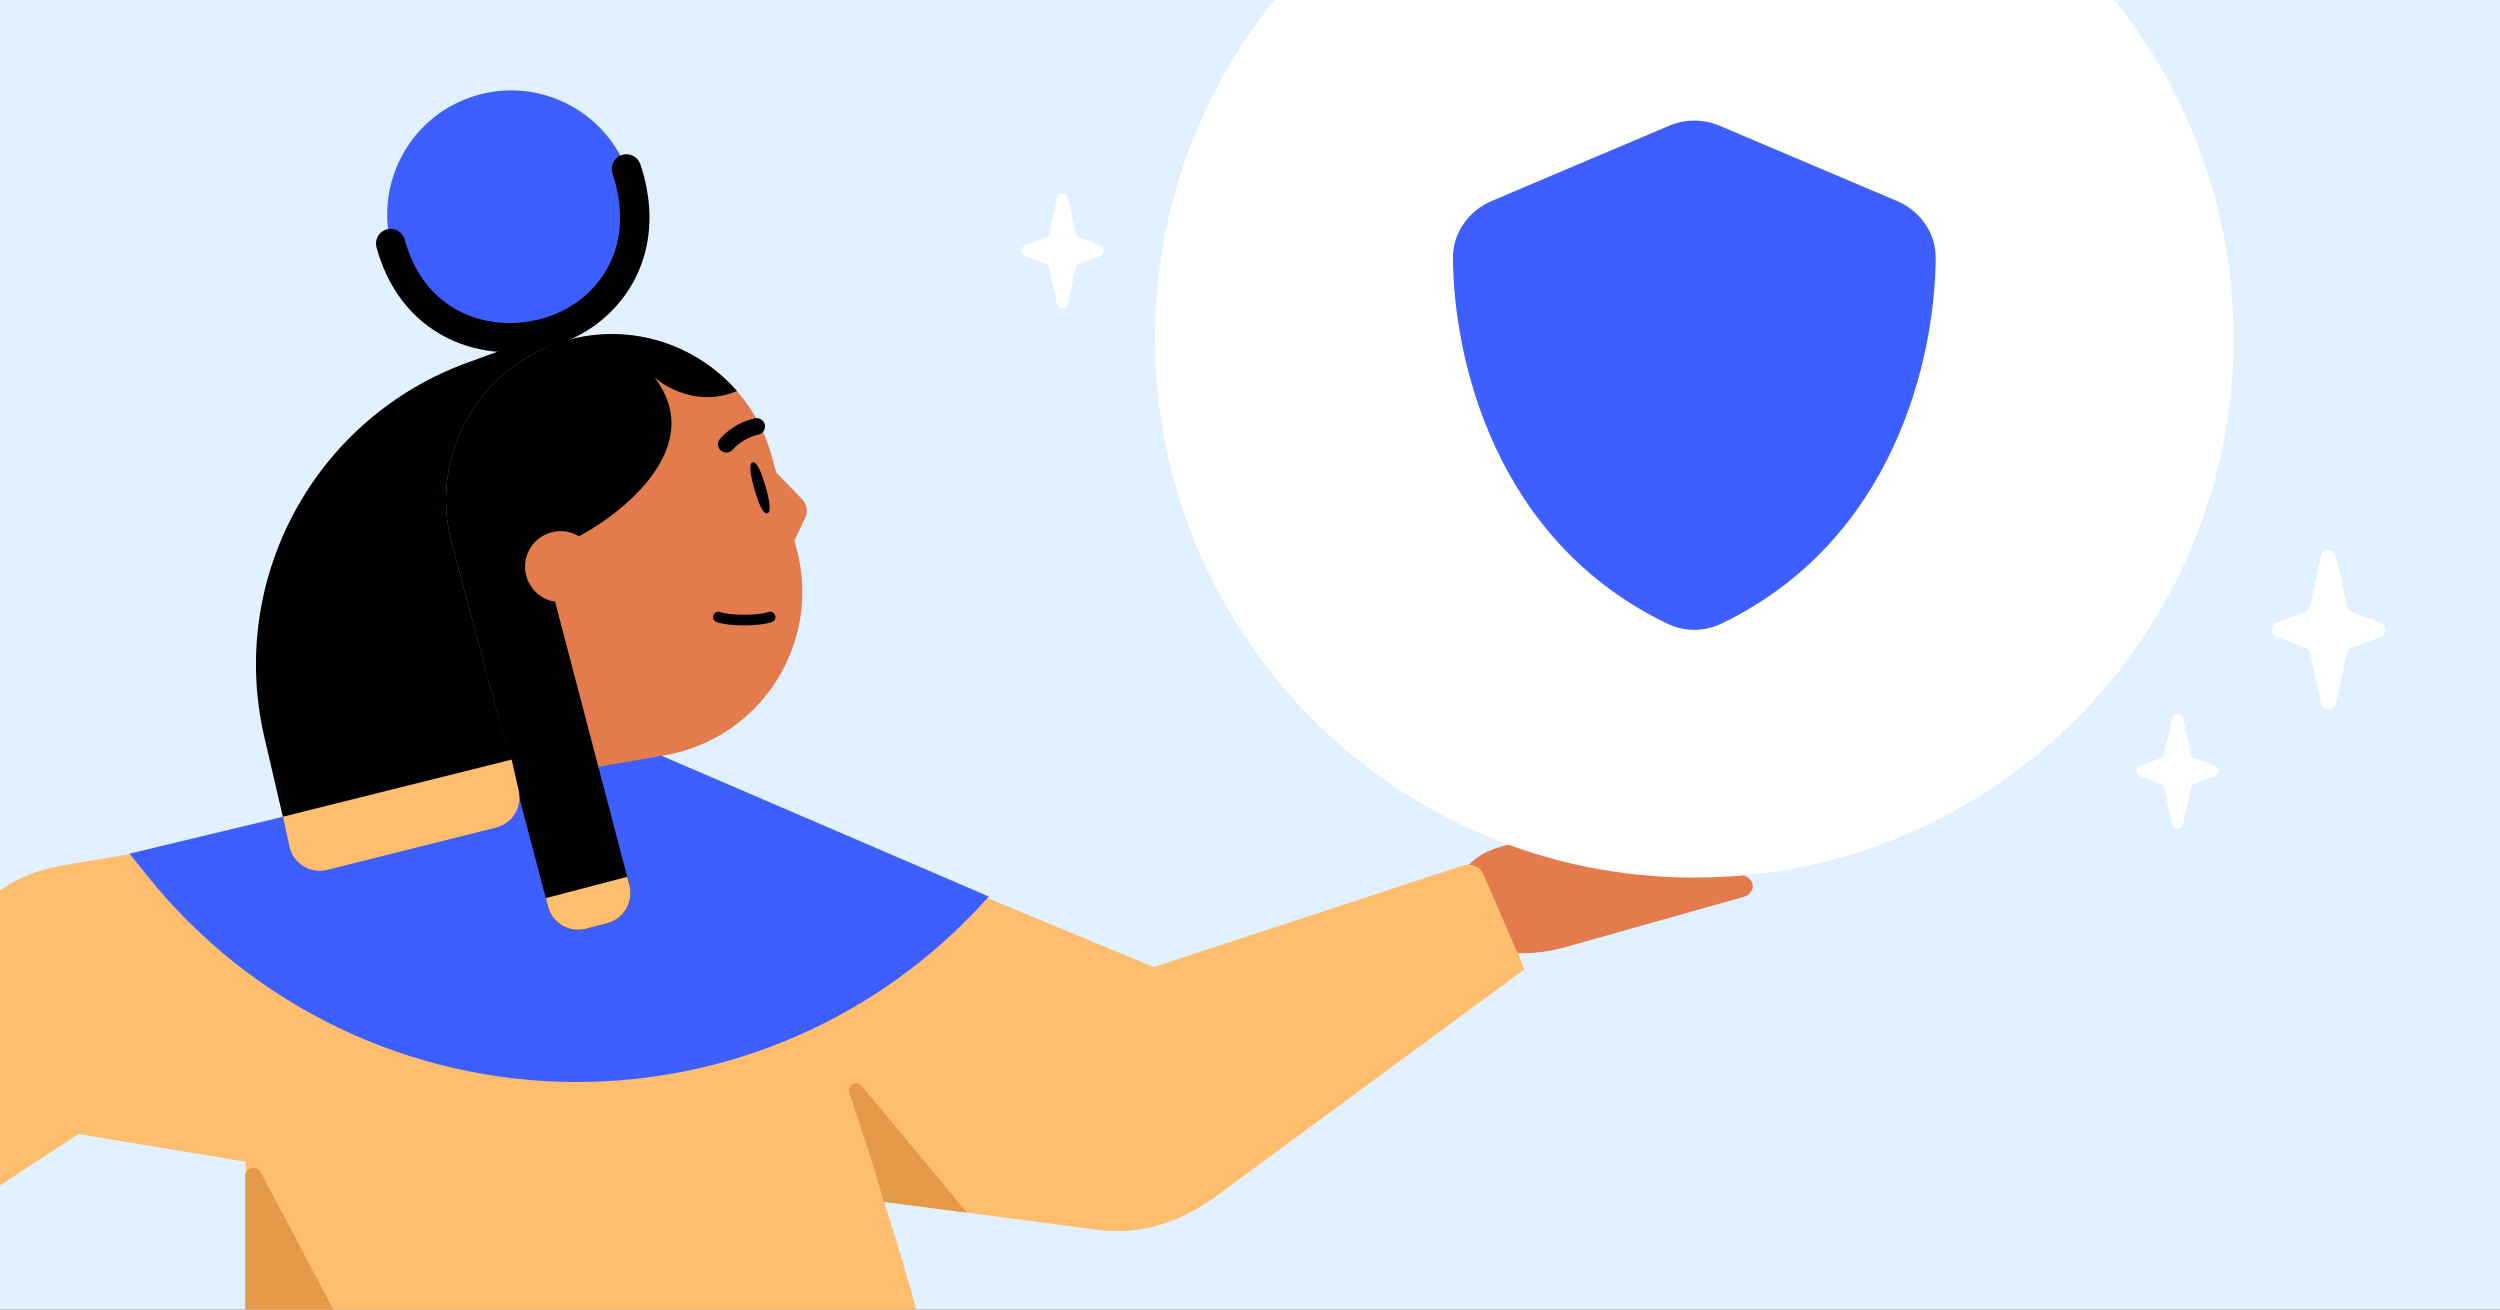
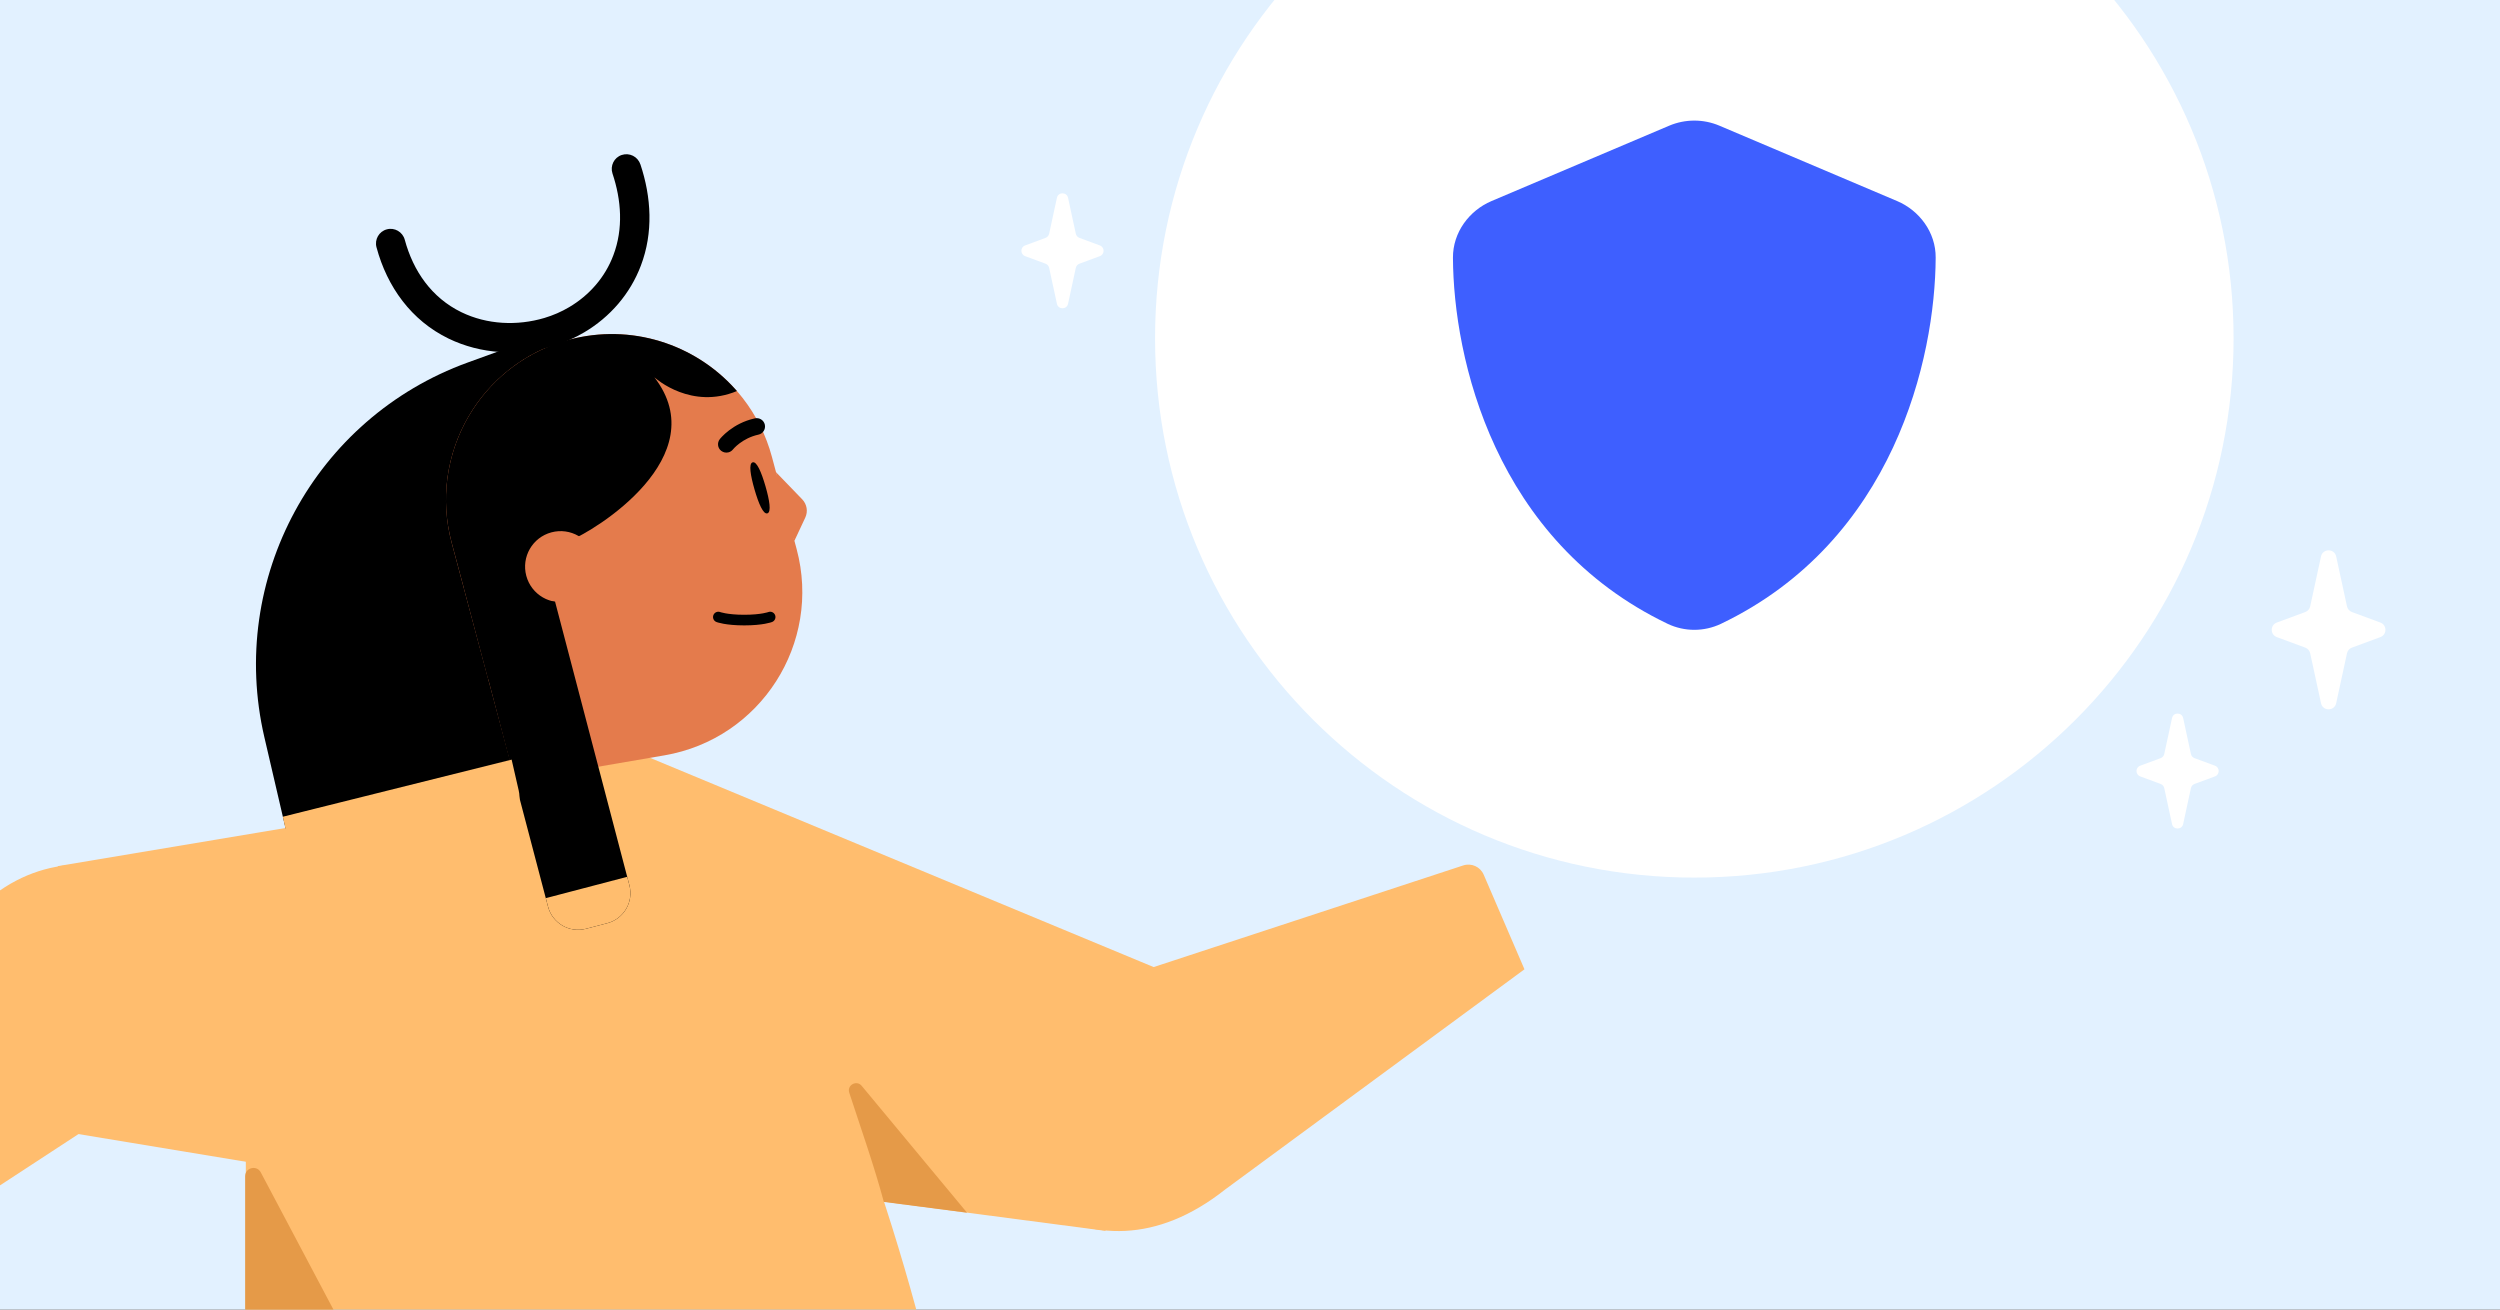
<svg xmlns="http://www.w3.org/2000/svg" fill="none" height="495" viewBox="0 0 945 495" width="945">
  <rect x="0" y="0" width="945" height="495" fill="#333333" stroke="none" />
  <clipPath id="clip0_3819_725">
    <path d="M0 0H945V495H0Z" />
  </clipPath>
  <g clip-path="url(#clip0_3819_725)">
    <path d="M0 0H945V495H0Z" fill="#e2f1ff" />
-     <path d="M580.432 318.6C606.616 320.862 640.262 325.544 658.127 330.495 661.203 331.345 663.491 333.686 662.158 336.585 661.627 337.72 660.631 338.583 659.428 338.923L591.669 358.029C575.93 362.467 559.063 360.475 544.79 352.48L541.403 350.583C541.403 350.583 548.196 338.455 552.665 330.476 559.08 319.022 575.583 318.191 580.436 318.614L580.432 318.6Z" fill="#e47b4c" />
    <g fill="#ffbd6e">
      <path d="M92.902 639.164 92.922 424.277C94.617 372.929 146.528 362.045 169.619 316.16L189.8 276.059 254.816 316.16 290.86 346.111C327.452 422.445 352.857 503.665 366.257 587.238L374.414 638.087C377.285 656.034 363.426 672.287 345.26 672.287H124.967C106.841 672.287 92.323 657.29 92.922 639.164" />
      <path d="M417.853 465.26 224.274 439.805 202.53 268.521 445.388 369.421 417.853 465.26Z" />
      <path d="M21.858 327.394 180.934 300.753 247.256 464.682 20.067 427.094 21.858 327.394Z" />
      <path d="M560.836 330.624C559.547 327.632 556.188 326.119 553.093 327.135L344.259 395.696C363.94 443.316 411.031 490.839 463.137 449.612L576.248 366.396 560.836 330.624Z" />
      <path d="M-81.406 494.45C-79.387 497.006-75.751 497.598-73.025 495.816L110.949 375.54C79.614 334.636 21.827 300.922-17.833 354.229L-105.552 463.885-81.406 494.45Z" />
    </g>
    <path d="M321.017 413.037C325.282 426.086 330.547 441.044 334.088 454.325L365.542 458.403 325.805 410.55C323.958 408.085 320.055 410.09 321.017 413.037Z" fill="#e59a48" />
-     <path d="M48.965 322.679 191.28 288.461 232.892 278.293 373.771 338.889 371.311 341.572C331.916 384.539 276.298 409.001 218.004 409.001 154.899 409.001 95.207 380.352 55.732 331.119L48.965 322.679Z" fill="#3e5fff" />
    <path d="M844.291 127.894C844.291 240.471 753.029 331.733 640.452 331.733 527.874 331.733 436.612 240.471 436.612 127.894 436.612 15.316 527.874-75.946 640.452-75.946 753.029-75.946 844.291 15.316 844.291 127.894Z" fill="#ffffff" />
    <path d="M176.785 137.037 211.15 124.567 228.349 282.431 107.957 313.183 99.933 278.674C86.016 218.816 119.016 157.998 176.785 137.037Z" fill="#000000" />
    <path d="M194.852 295.189 170.732 205.173C161.777 171.751 181.612 137.38 215.045 128.421 248.478 119.463 282.838 139.301 291.797 172.734L301.121 207.531C310.667 243.161 287.522 279.287 251.171 285.52" fill="#e47b4c" />
    <path d="M293.342 178.502 303.247 188.759C305.014 190.604 305.483 193.332 304.394 195.656L300.28 204.439 294.803 192.561 293.331 178.505 293.353 178.499 293.342 178.502Z" fill="#e47b4c" />
    <path d="M169.326 198.522C164.466 167.306 183.827 136.786 215.044 128.421 238.612 122.107 262.64 130.101 277.906 147.079 278.126 147.326 278.343 147.573 278.557 147.819 261.431 154.94 248.112 143.303 247.36 142.625 270.467 172.6 224.874 200.736 215.026 204.492 214.49 206.869 213.985 209.34 213.47 211.857 209.71 230.258 205.432 251.187 184.579 256.806L170.743 205.17C170.159 202.99 169.687 200.77 169.326 198.522Z" fill="#000000" />
    <path d="M224.875 210.722C222.955 203.556 215.599 199.309 208.433 201.229 201.267 203.15 197.02 210.505 198.94 217.671 200.86 224.837 208.216 229.084 215.382 227.164 222.548 225.244 226.795 217.888 224.875 210.722Z" fill="#e47b4c" />
    <path d="M275.396 170.982C274.475 171.229 273.442 171.054 272.618 170.419 271.249 169.347 271.007 167.379 272.078 166.01 272.261 165.759 276.819 160.008 285.353 158.137 287.046 157.755 288.738 158.835 289.11 160.531 289.47 162.23 288.434 163.91 286.716 164.287 280.471 165.651 277.085 169.847 277.044 169.899 276.618 170.441 276.028 170.813 275.396 170.982Z" fill="#000000" />
    <path d="M289.353 183.803C290.888 189.134 291.621 193.598 290.065 194.051 288.51 194.503 286.752 190.338 285.206 185.01 283.67 179.679 282.938 175.214 284.493 174.762 286.048 174.31 287.806 178.475 289.353 183.803Z" fill="#000000" />
    <path clip-rule="evenodd" d="M272.241 231.361C271.208 230.973 270.054 231.492 269.659 232.525 269.262 233.561 269.781 234.723 270.818 235.12 270.817 235.12 271.028 235.194 271.049 235.201 271.175 235.242 271.349 235.296 271.573 235.358 272.021 235.483 272.67 235.64 273.53 235.795 275.251 236.104 277.818 236.401 281.326 236.401 284.835 236.401 287.401 236.104 289.123 235.795 289.983 235.64 290.632 235.483 291.08 235.358 291.309 235.295 291.836 235.119 291.835 235.12 292.872 234.723 293.391 233.561 292.994 232.525 292.599 231.492 291.445 230.973 290.411 231.361 290.411 231.361 290.41 231.362 290.408 231.362 290.347 231.384 289.705 231.607 288.413 231.839 286.936 232.104 284.607 232.381 281.326 232.381 278.046 232.381 275.717 232.104 274.24 231.839 273.502 231.706 272.975 231.577 272.649 231.486 272.485 231.44 272.372 231.405 272.307 231.383 272.274 231.372 272.253 231.365 272.245 231.362 272.243 231.362 272.242 231.361 272.241 231.361Z" fill="#000000" fill-rule="evenodd" />
-     <path d="M210.448 124.609C234.513 115.099 246.312 87.88 236.802 63.814 227.291 39.749 200.072 27.95 176.007 37.46 151.941 46.971 140.142 74.19 149.653 98.255 159.163 122.321 186.382 134.12 210.448 124.609Z" fill="#3e5fff" />
    <path clip-rule="evenodd" d="M242.058 62.07C246.237 74.579 246.979 87.954 242.248 100.403 238.219 111.064 230.623 119.833 220.84 125.619 217.111 127.816 213.113 129.577 208.946 130.807 196.009 134.666 181.761 133.895 169.554 127.98 155.457 121.137 146.334 108.444 142.316 93.474 141.512 90.538 143.27 87.471 146.215 86.696 149.15 85.892 152.188 87.66 152.992 90.595 156.179 102.443 163.177 112.556 174.389 118.006 184.099 122.73 195.495 123.236 205.762 120.195 209.062 119.209 212.211 117.848 215.169 116.092 222.786 111.583 228.735 104.803 231.85 96.484 235.655 86.448 234.879 75.623 231.52 65.588 230.568 62.7 232.102 59.541 235.02 58.58 237.908 57.627 241.067 59.162 242.028 62.079L242.058 62.07Z" fill="#000000" fill-rule="evenodd" />
    <path d="M175.379 221.831 209.839 227.512 237.919 334.627C239.564 340.904 235.809 347.327 229.532 348.973L221.492 351.08C215.217 352.725 208.797 348.974 207.148 342.701L175.379 221.831Z" fill="#000000" />
    <path d="M206.316 339.498 237.081 331.433 237.918 334.627C239.564 340.904 235.809 347.327 229.532 348.973L221.499 351.078C215.222 352.724 208.799 348.969 207.153 342.692L206.316 339.498Z" fill="#ffbd6e" />
    <path d="M106.912 308.722 193.397 287.134 196.071 298.801C197.5 305.036 193.679 311.268 187.475 312.824L123.742 328.8C117.329 330.407 110.853 326.41 109.415 319.957L106.912 308.722Z" fill="#ffbd6e" />
    <path clip-rule="evenodd" d="M649.955 47.515C643.911 44.94 637.03 44.94 630.948 47.514L563.776 76.007C555.421 79.554 549.167 87.795 549.217 97.413 549.403 135.466 564.901 204.462 630.416 235.824 636.764 238.827 644.139 238.827 650.487 235.824 715.986 204.462 731.496 135.466 731.686 97.413 731.762 87.795 725.49 79.554 717.127 76.007L649.955 47.515Z" fill="#3e5fff" fill-rule="evenodd" />
    <path d="M877.338 210.343C878.007 207.258 882.408 207.258 883.076 210.343L887.166 229.217C887.378 230.198 888.077 231.002 889.018 231.349L899.776 235.322C902.335 236.267 902.335 239.885 899.776 240.83L889.018 244.803C888.077 245.151 887.378 245.955 887.166 246.935L883.076 265.81C882.408 268.895 878.007 268.895 877.338 265.81L873.249 246.935C873.036 245.955 872.338 245.151 871.397 244.803L860.638 240.83C858.08 239.885 858.08 236.267 860.638 235.322L871.397 231.349C872.338 231.002 873.036 230.198 873.249 229.217L877.338 210.343Z" fill="#ffffff" />
    <path d="M821.025 271.429C821.515 269.165 824.746 269.165 825.235 271.429L828.17 285.01C828.325 285.729 828.837 286.319 829.527 286.575L837.259 289.437C839.134 290.131 839.134 292.783 837.259 293.477L829.527 296.339C828.837 296.595 828.325 297.185 828.17 297.904L825.235 311.484C824.746 313.749 821.515 313.749 821.025 311.484L818.09 297.904C817.935 297.185 817.423 296.595 816.733 296.339L809.001 293.477C807.126 292.783 807.126 290.131 809.001 289.437L816.733 286.575C817.423 286.319 817.935 285.729 818.09 285.01L821.025 271.429Z" fill="#ffffff" />
    <path d="M399.514 74.772C400.004 72.507 403.235 72.507 403.724 74.772L406.659 88.353C406.815 89.072 407.327 89.662 408.017 89.917L415.748 92.78C417.623 93.474 417.623 96.125 415.748 96.819L408.017 99.682C407.327 99.938 406.815 100.528 406.659 101.247L403.724 114.827C403.235 117.092 400.004 117.092 399.514 114.827L396.579 101.247C396.424 100.528 395.912 99.938 395.222 99.682L387.49 96.819C385.616 96.125 385.616 93.474 387.49 92.78L395.222 89.917C395.912 89.662 396.424 89.072 396.579 88.353L399.514 74.772Z" fill="#ffffff" />
    <path d="M92.671 506.565 92.671 444.62C92.671 441.352 97.044 440.266 98.573 443.154L131.578 505.496 92.671 506.565Z" fill="#e59a48" />
  </g>
</svg>